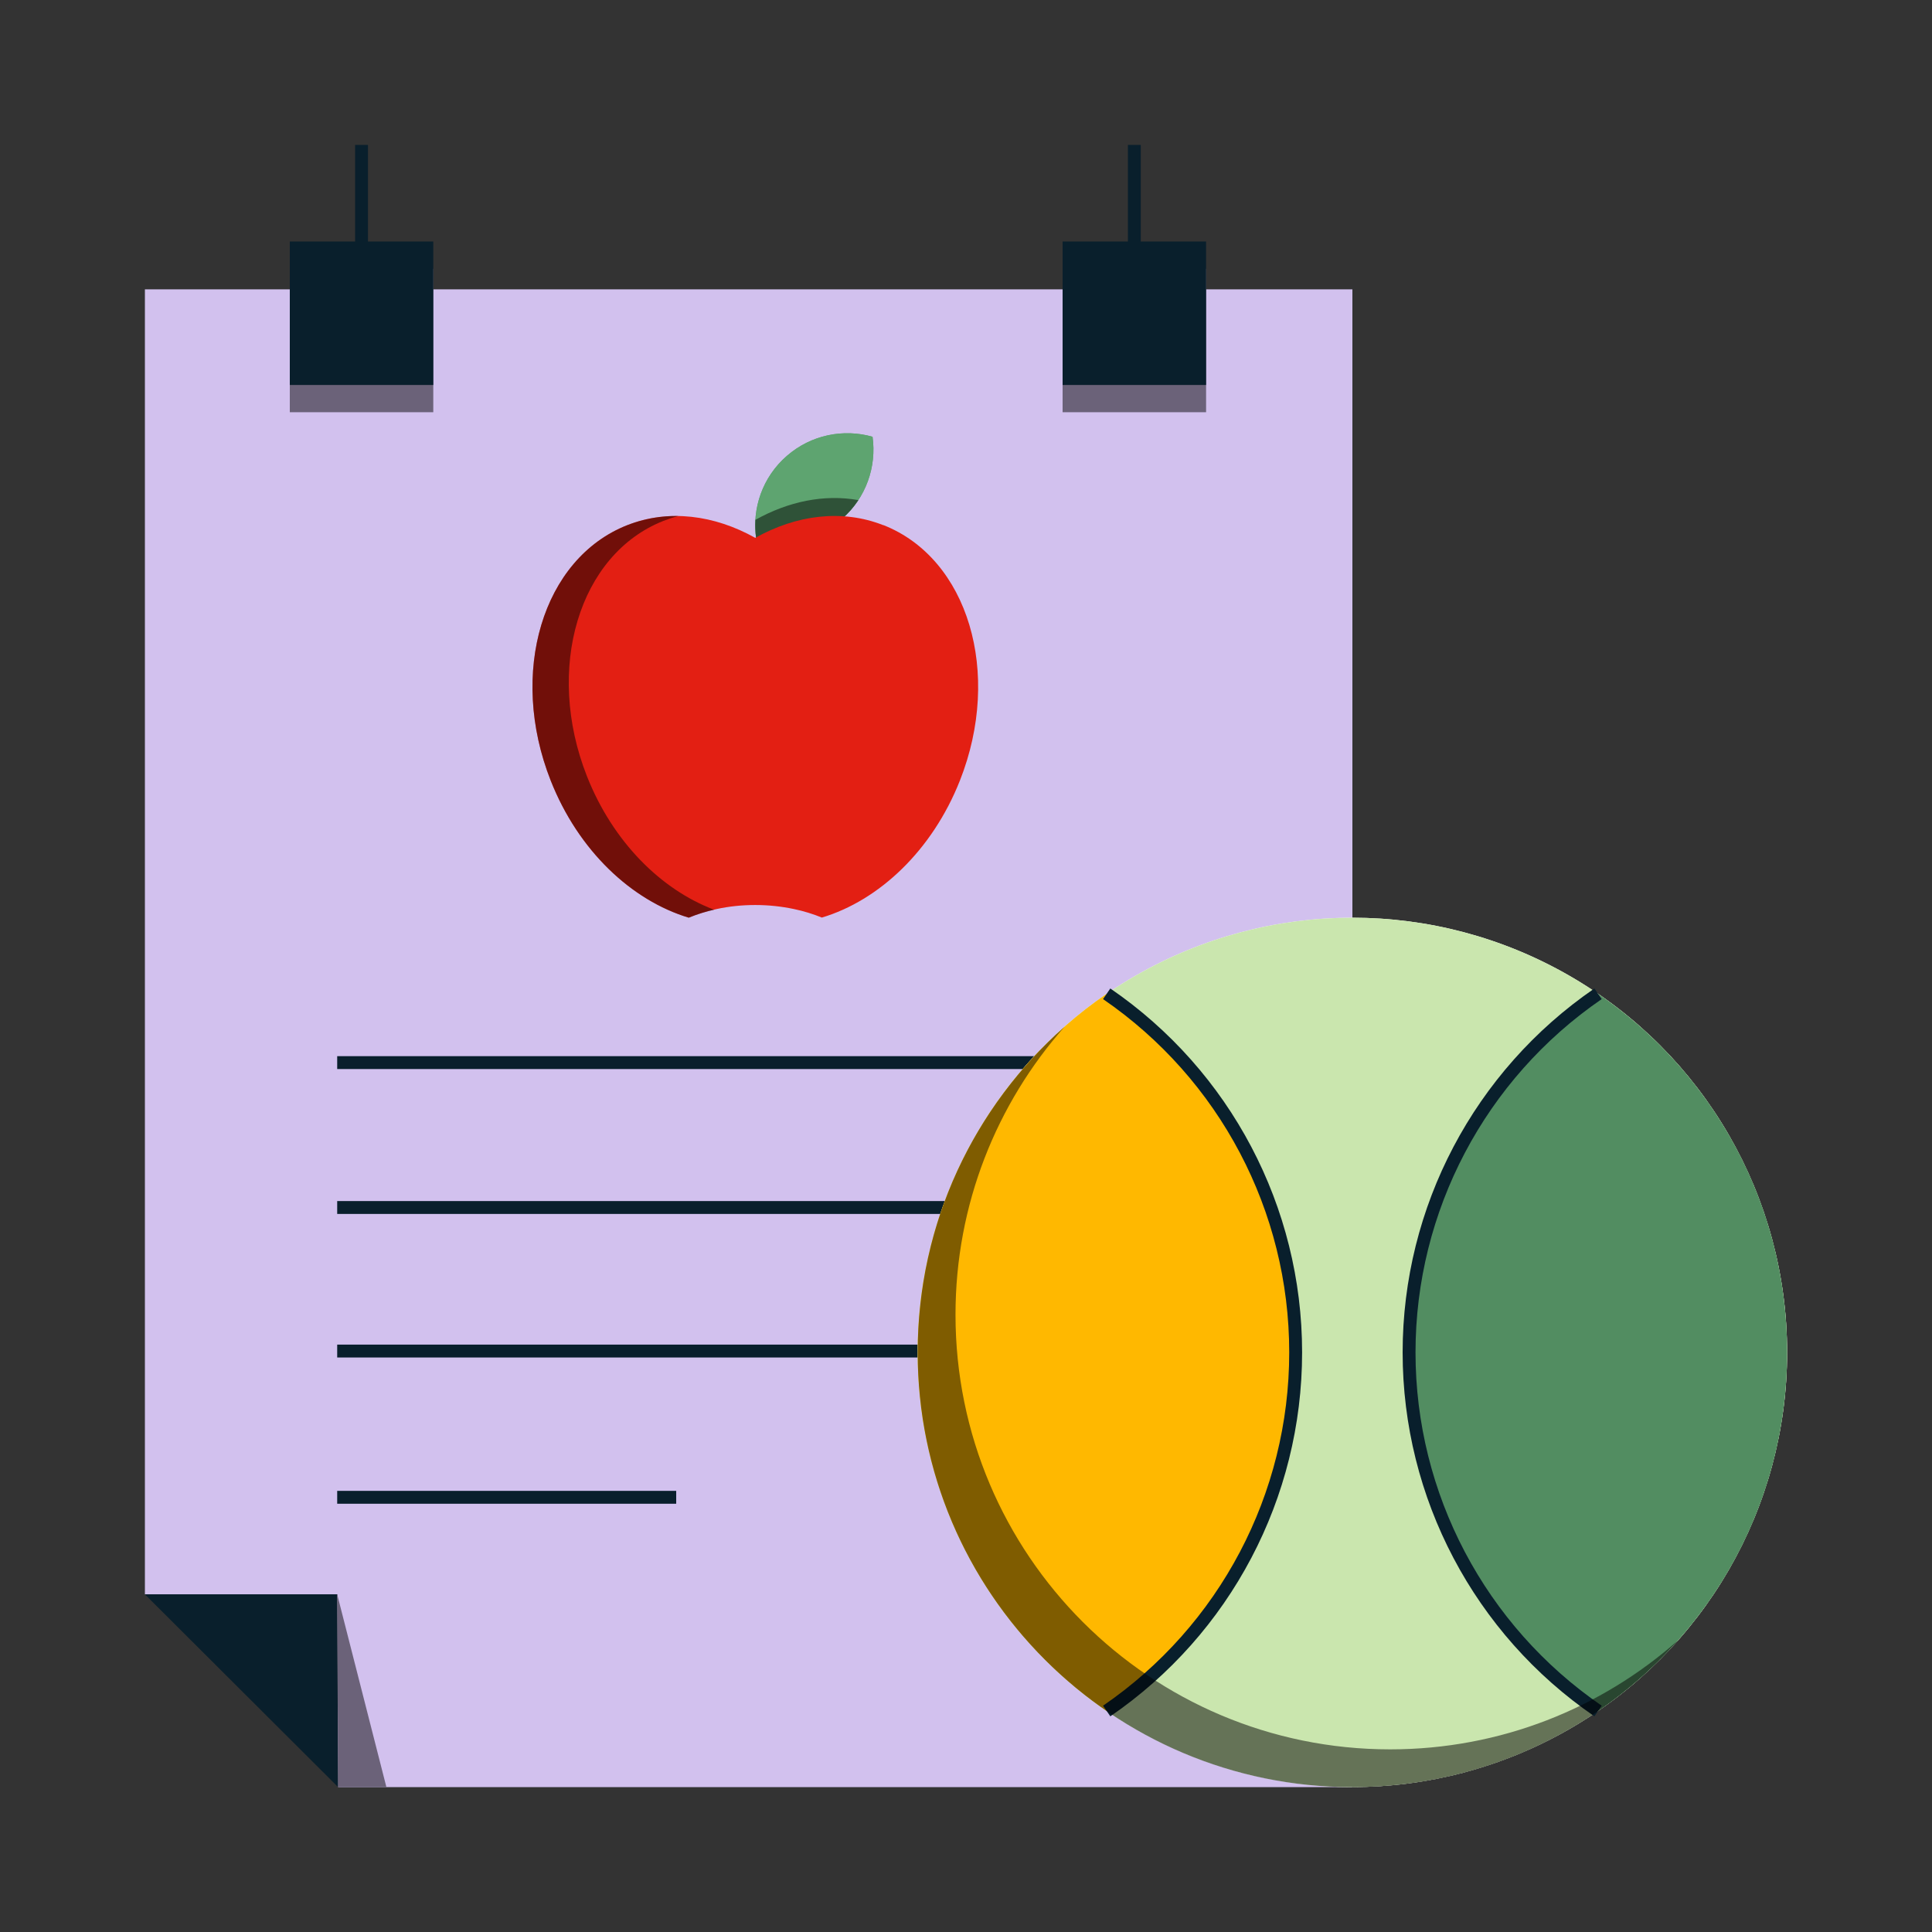
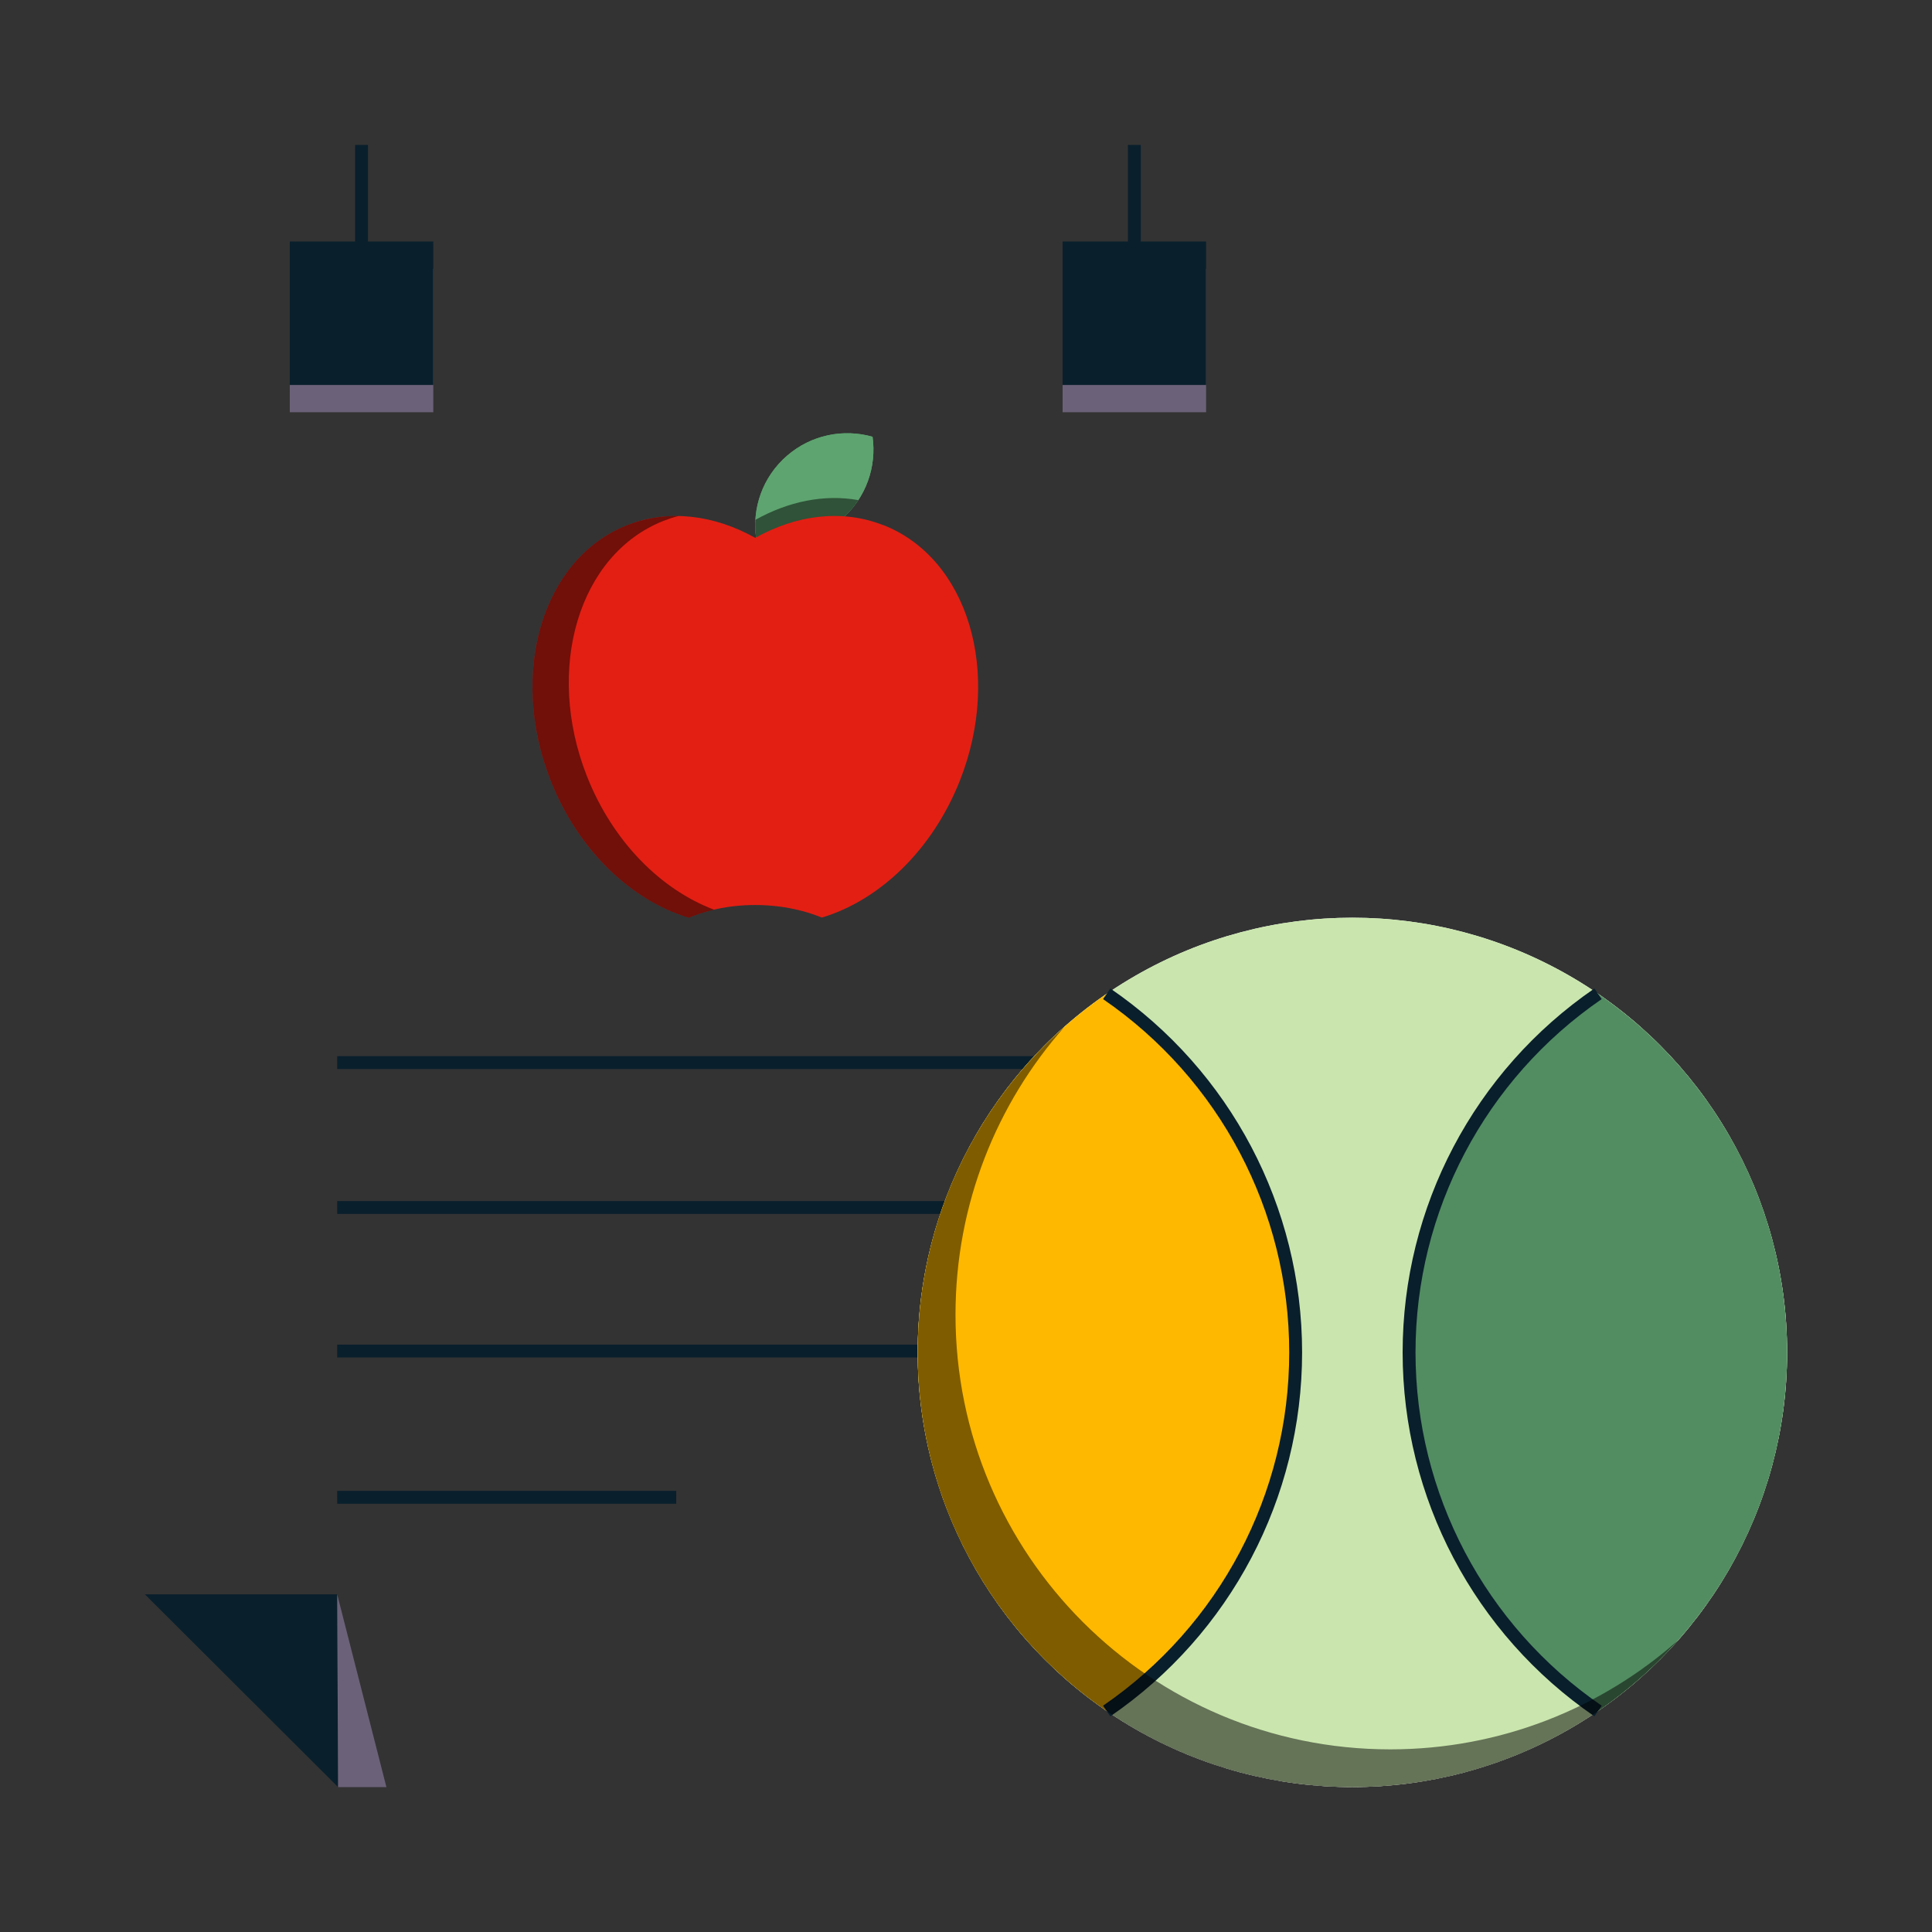
<svg xmlns="http://www.w3.org/2000/svg" id="pictograms" viewBox="0 0 300 300">
  <rect x="0" y="0" width="300" height="300" fill="#333333" stroke="none" />
  <defs>
    <style>
      .cls-1 {
        fill: #cae6ae;
      }

      .cls-1, .cls-2, .cls-3, .cls-4, .cls-5, .cls-6, .cls-7, .cls-8, .cls-9, .cls-10, .cls-11 {
        stroke-width: 0px;
      }

      .cls-2 {
        fill: #528d61;
      }

      .cls-12 {
        opacity: .5;
      }

      .cls-4 {
        fill: #091f2c;
      }

      .cls-5 {
        fill: none;
      }

      .cls-6 {
        fill: #5ea470;
      }

      .cls-7 {
        fill: #e31f13;
      }

      .cls-8 {
        fill: #fff;
      }

      .cls-9 {
        fill: #ffb800;
      }

      .cls-10 {
        fill: #d2c1ee;
      }

      .cls-11 {
        fill: #6b6279;
      }
    </style>
  </defs>
  <g>
    <g>
-       <polygon class="cls-10" points="210 277.5 52.5 277.5 52.36 247.57 22.5 247.57 22.5 44.93 210 44.93 210 277.5" />
      <path class="cls-6" d="m130.72,80.6c-3.79,3.3-8.81,4.24-13.31,2.96-.65-4.63.98-9.47,4.77-12.77s8.82-4.25,13.31-2.97c.65,4.63-.99,9.48-4.77,12.77Z" />
      <path class="cls-6" d="m130.72,80.6c-3.79,3.3-8.81,4.24-13.31,2.96-.65-4.63.98-9.47,4.77-12.77s8.82-4.25,13.31-2.97c.65,4.63-.99,9.48-4.77,12.77Z" />
      <g class="cls-12">
        <path class="cls-3" d="m133.29,77.66c-.7,1.07-1.56,2.05-2.57,2.93-3.79,3.3-8.81,4.25-13.31,2.97-.13-.94-.17-1.89-.11-2.84,5.1-2.85,10.67-4.02,15.99-3.06Z" />
      </g>
      <rect class="cls-4" x="52.36" y="164" width="112.64" height="2" />
      <rect class="cls-4" x="52.36" y="186.5" width="112.64" height="2" />
      <rect class="cls-4" x="52.36" y="208.79" width="112.64" height="2" />
      <rect class="cls-4" x="52.36" y="231.5" width="52.64" height="2" />
      <rect class="cls-11" x="45" y="41.73" width="22.28" height="22.28" />
      <rect class="cls-11" x="165" y="41.73" width="22.28" height="22.28" />
      <rect class="cls-4" x="45" y="37.5" width="22.28" height="22.28" />
      <rect class="cls-4" x="165" y="37.5" width="22.28" height="22.28" />
      <rect class="cls-4" x="55.14" y="22.5" width="2" height="22.5" />
      <rect class="cls-4" x="175.14" y="22.5" width="2" height="22.5" />
      <circle class="cls-8" cx="210" cy="210" r="67.5" />
      <circle class="cls-1" cx="210" cy="210" r="67.5" />
      <path class="cls-9" d="m201.19,210c0,23.13-11.62,43.53-29.35,55.68-17.72-12.15-29.35-32.56-29.35-55.68s11.63-43.53,29.35-55.68c17.73,12.15,29.35,32.56,29.35,55.68Z" />
      <path class="cls-2" d="m277.5,210c0,23.13-11.62,43.53-29.35,55.68-17.72-12.15-29.35-32.56-29.35-55.68s11.63-43.53,29.35-55.68c17.73,12.15,29.35,32.56,29.35,55.68Z" />
      <path class="cls-4" d="m172.41,266.51l-1.13-1.65c18.1-12.41,28.91-32.92,28.91-54.86s-10.81-42.44-28.91-54.86l1.13-1.65c18.65,12.79,29.78,33.91,29.78,56.51s-11.13,43.72-29.78,56.51Z" />
      <path class="cls-4" d="m247.58,266.51c-18.65-12.79-29.78-33.92-29.78-56.51s11.13-43.71,29.78-56.51l1.13,1.65c-18.1,12.42-28.91,32.93-28.91,54.86s10.81,42.44,28.91,54.86l-1.13,1.65Z" />
      <g class="cls-12">
        <path class="cls-3" d="m260.57,254.71c-12.37,13.99-30.44,22.8-50.57,22.8-37.27,0-67.5-30.22-67.5-67.5,0-20.14,8.81-38.21,22.8-50.57-10.53,11.9-16.93,27.56-16.93,44.7,0,37.27,30.22,67.5,67.5,67.5,17.15,0,32.8-6.39,44.7-16.93Z" />
      </g>
      <polygon class="cls-4" points="22.5 247.57 52.5 277.5 52.36 247.57 22.5 247.57" />
      <polygon class="cls-11" points="52.36 247.57 60 277.5 52.5 277.5 52.36 247.57" />
      <path class="cls-7" d="m137.16,81.55c-6.42-2.53-13.52-1.6-19.88,1.97-6.36-3.56-13.46-4.5-19.89-1.97-13.15,5.19-18.47,22.94-11.88,39.65,4.29,10.88,12.56,18.63,21.44,21.29,1.36-.56,2.82-1.01,4.36-1.34,1.89-.41,3.9-.62,5.97-.62s4.08.22,5.98.62c1.53.32,2.99.77,4.36,1.33,8.88-2.66,17.15-10.42,21.44-21.29,6.59-16.71,1.27-34.47-11.88-39.65Z" />
      <g class="cls-12">
        <path class="cls-3" d="m110.89,141.26c-1.38.31-2.7.73-3.94,1.24-8.88-2.67-17.15-10.42-21.44-21.3-6.59-16.71-1.27-34.47,11.88-39.65,2.58-1.02,5.27-1.47,7.98-1.43-.79.2-1.57.46-2.34.76-13.15,5.18-18.47,22.94-11.89,39.65,4.02,10.19,11.52,17.63,19.75,20.73Z" />
      </g>
    </g>
    <rect class="cls-5" y="0" width="300" height="300" />
  </g>
-   <rect class="cls-5" y="0" width="300" height="300" />
</svg>